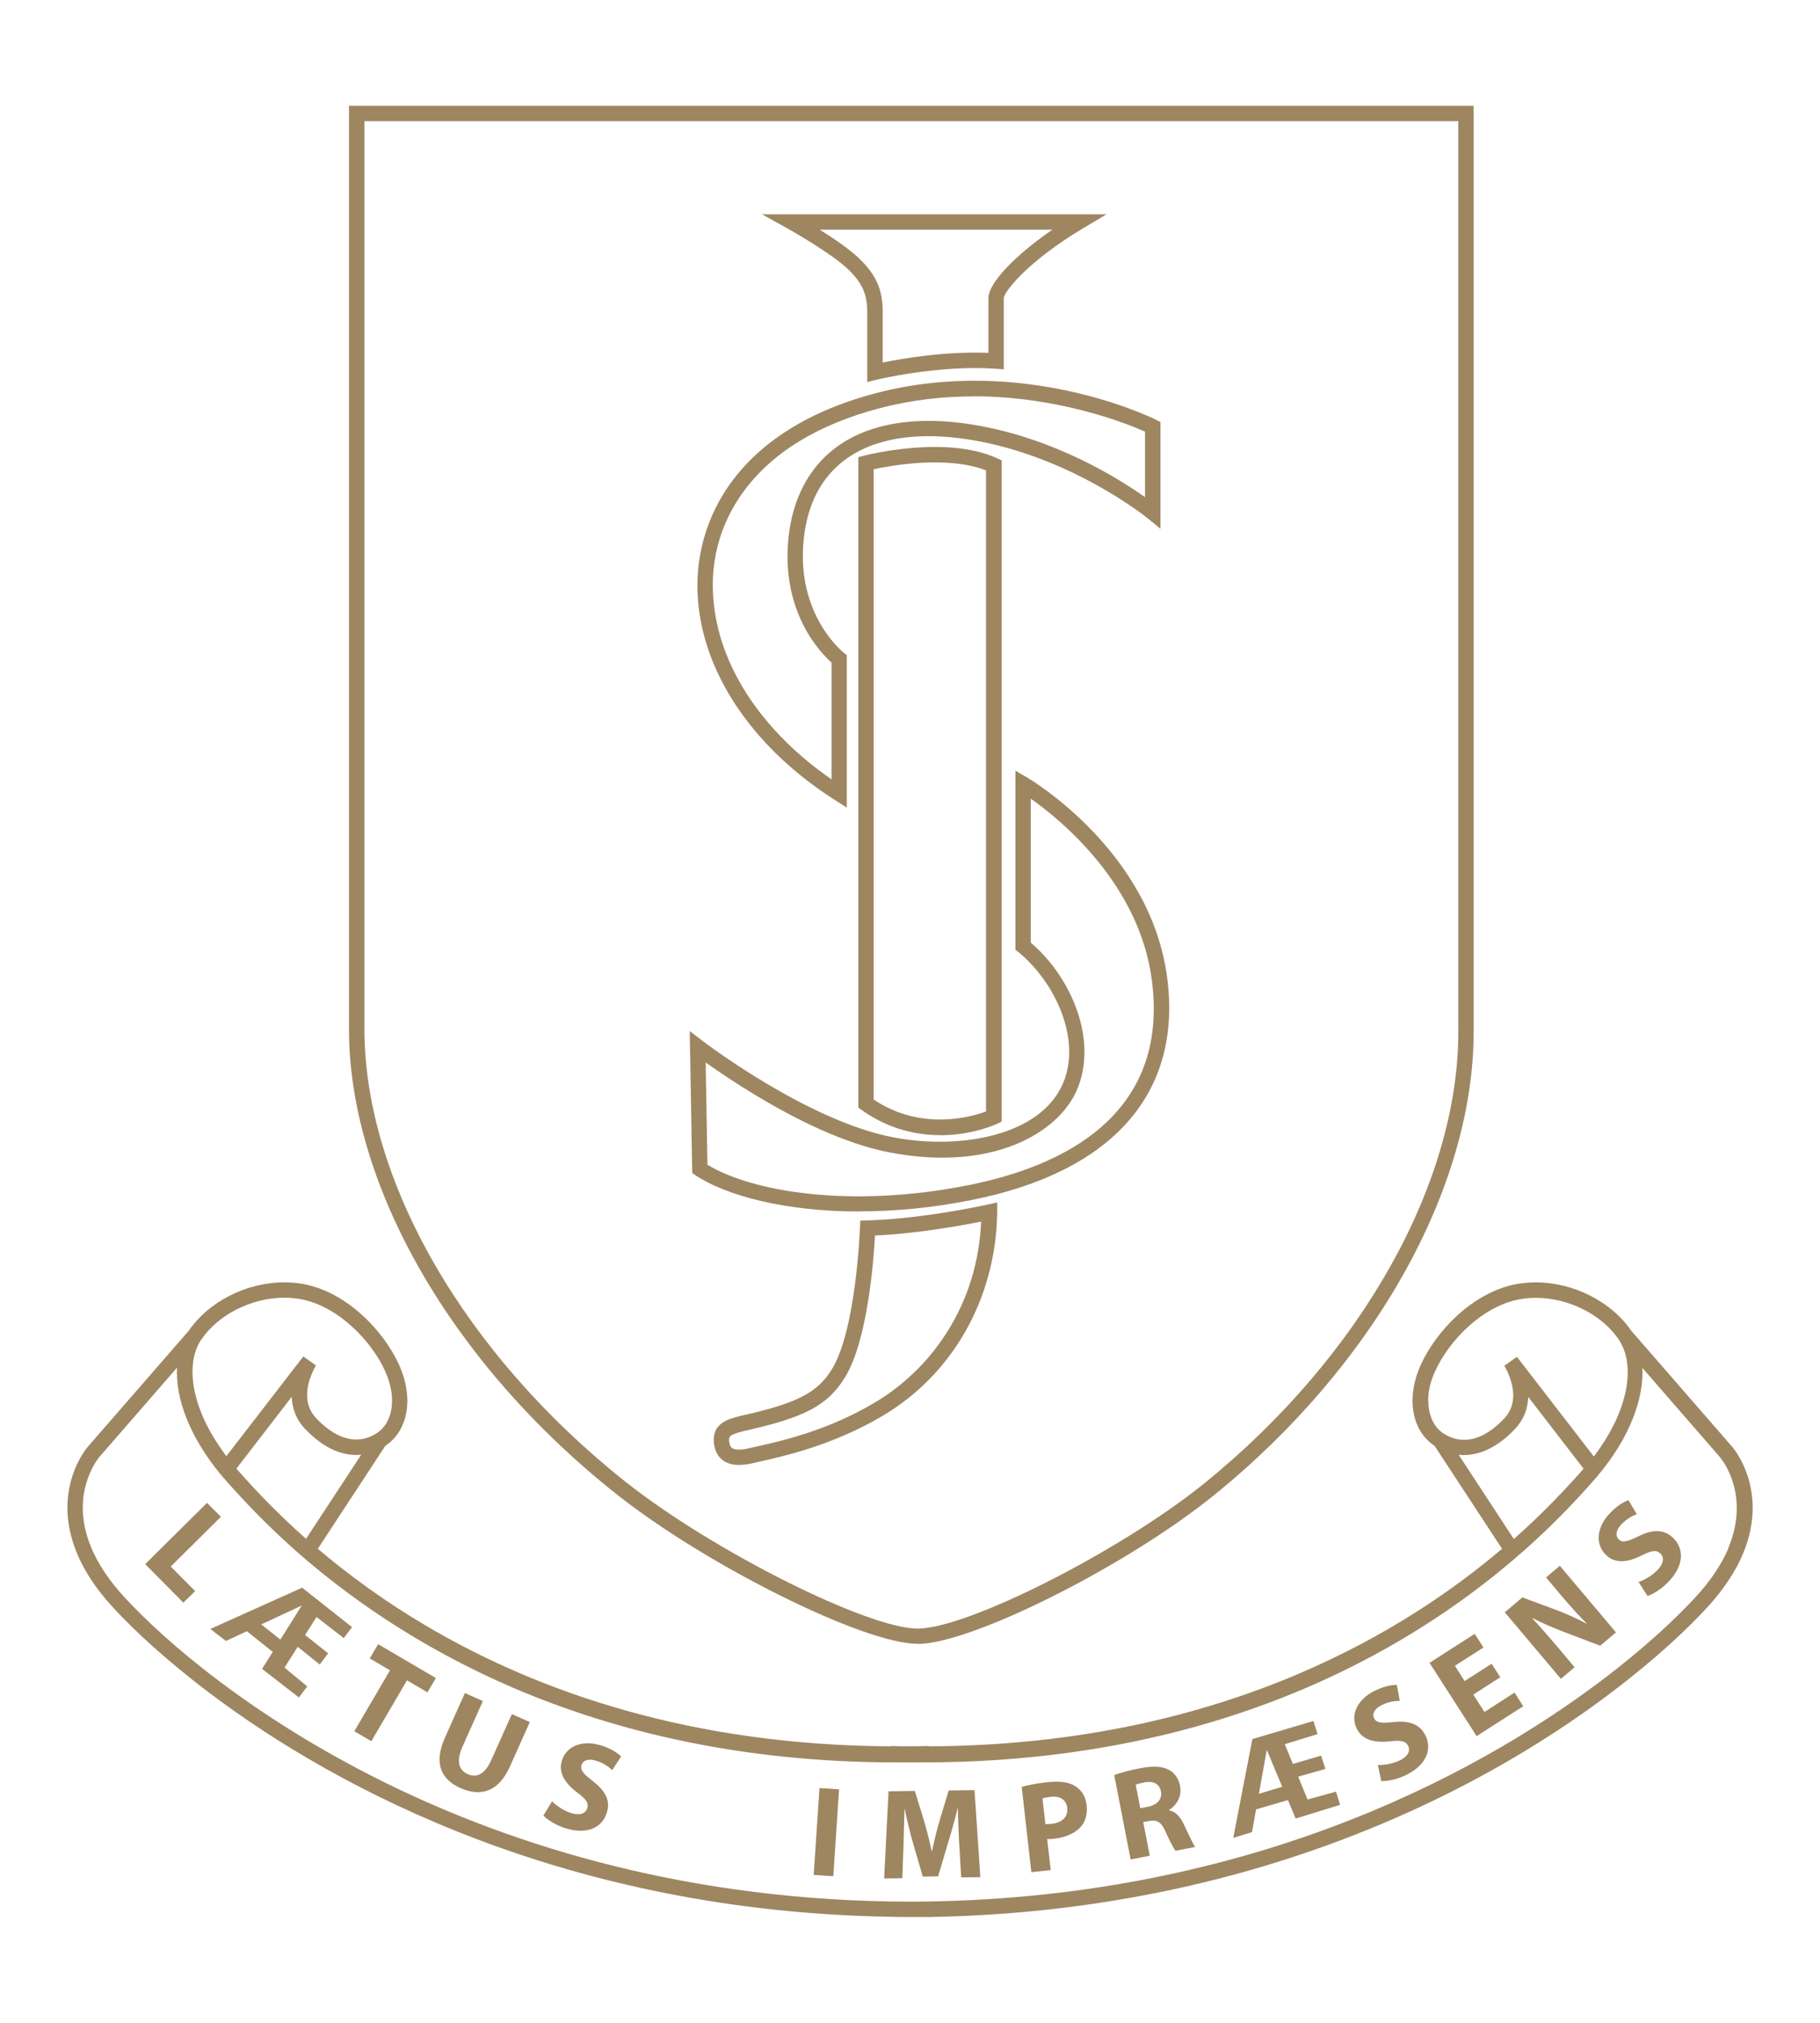
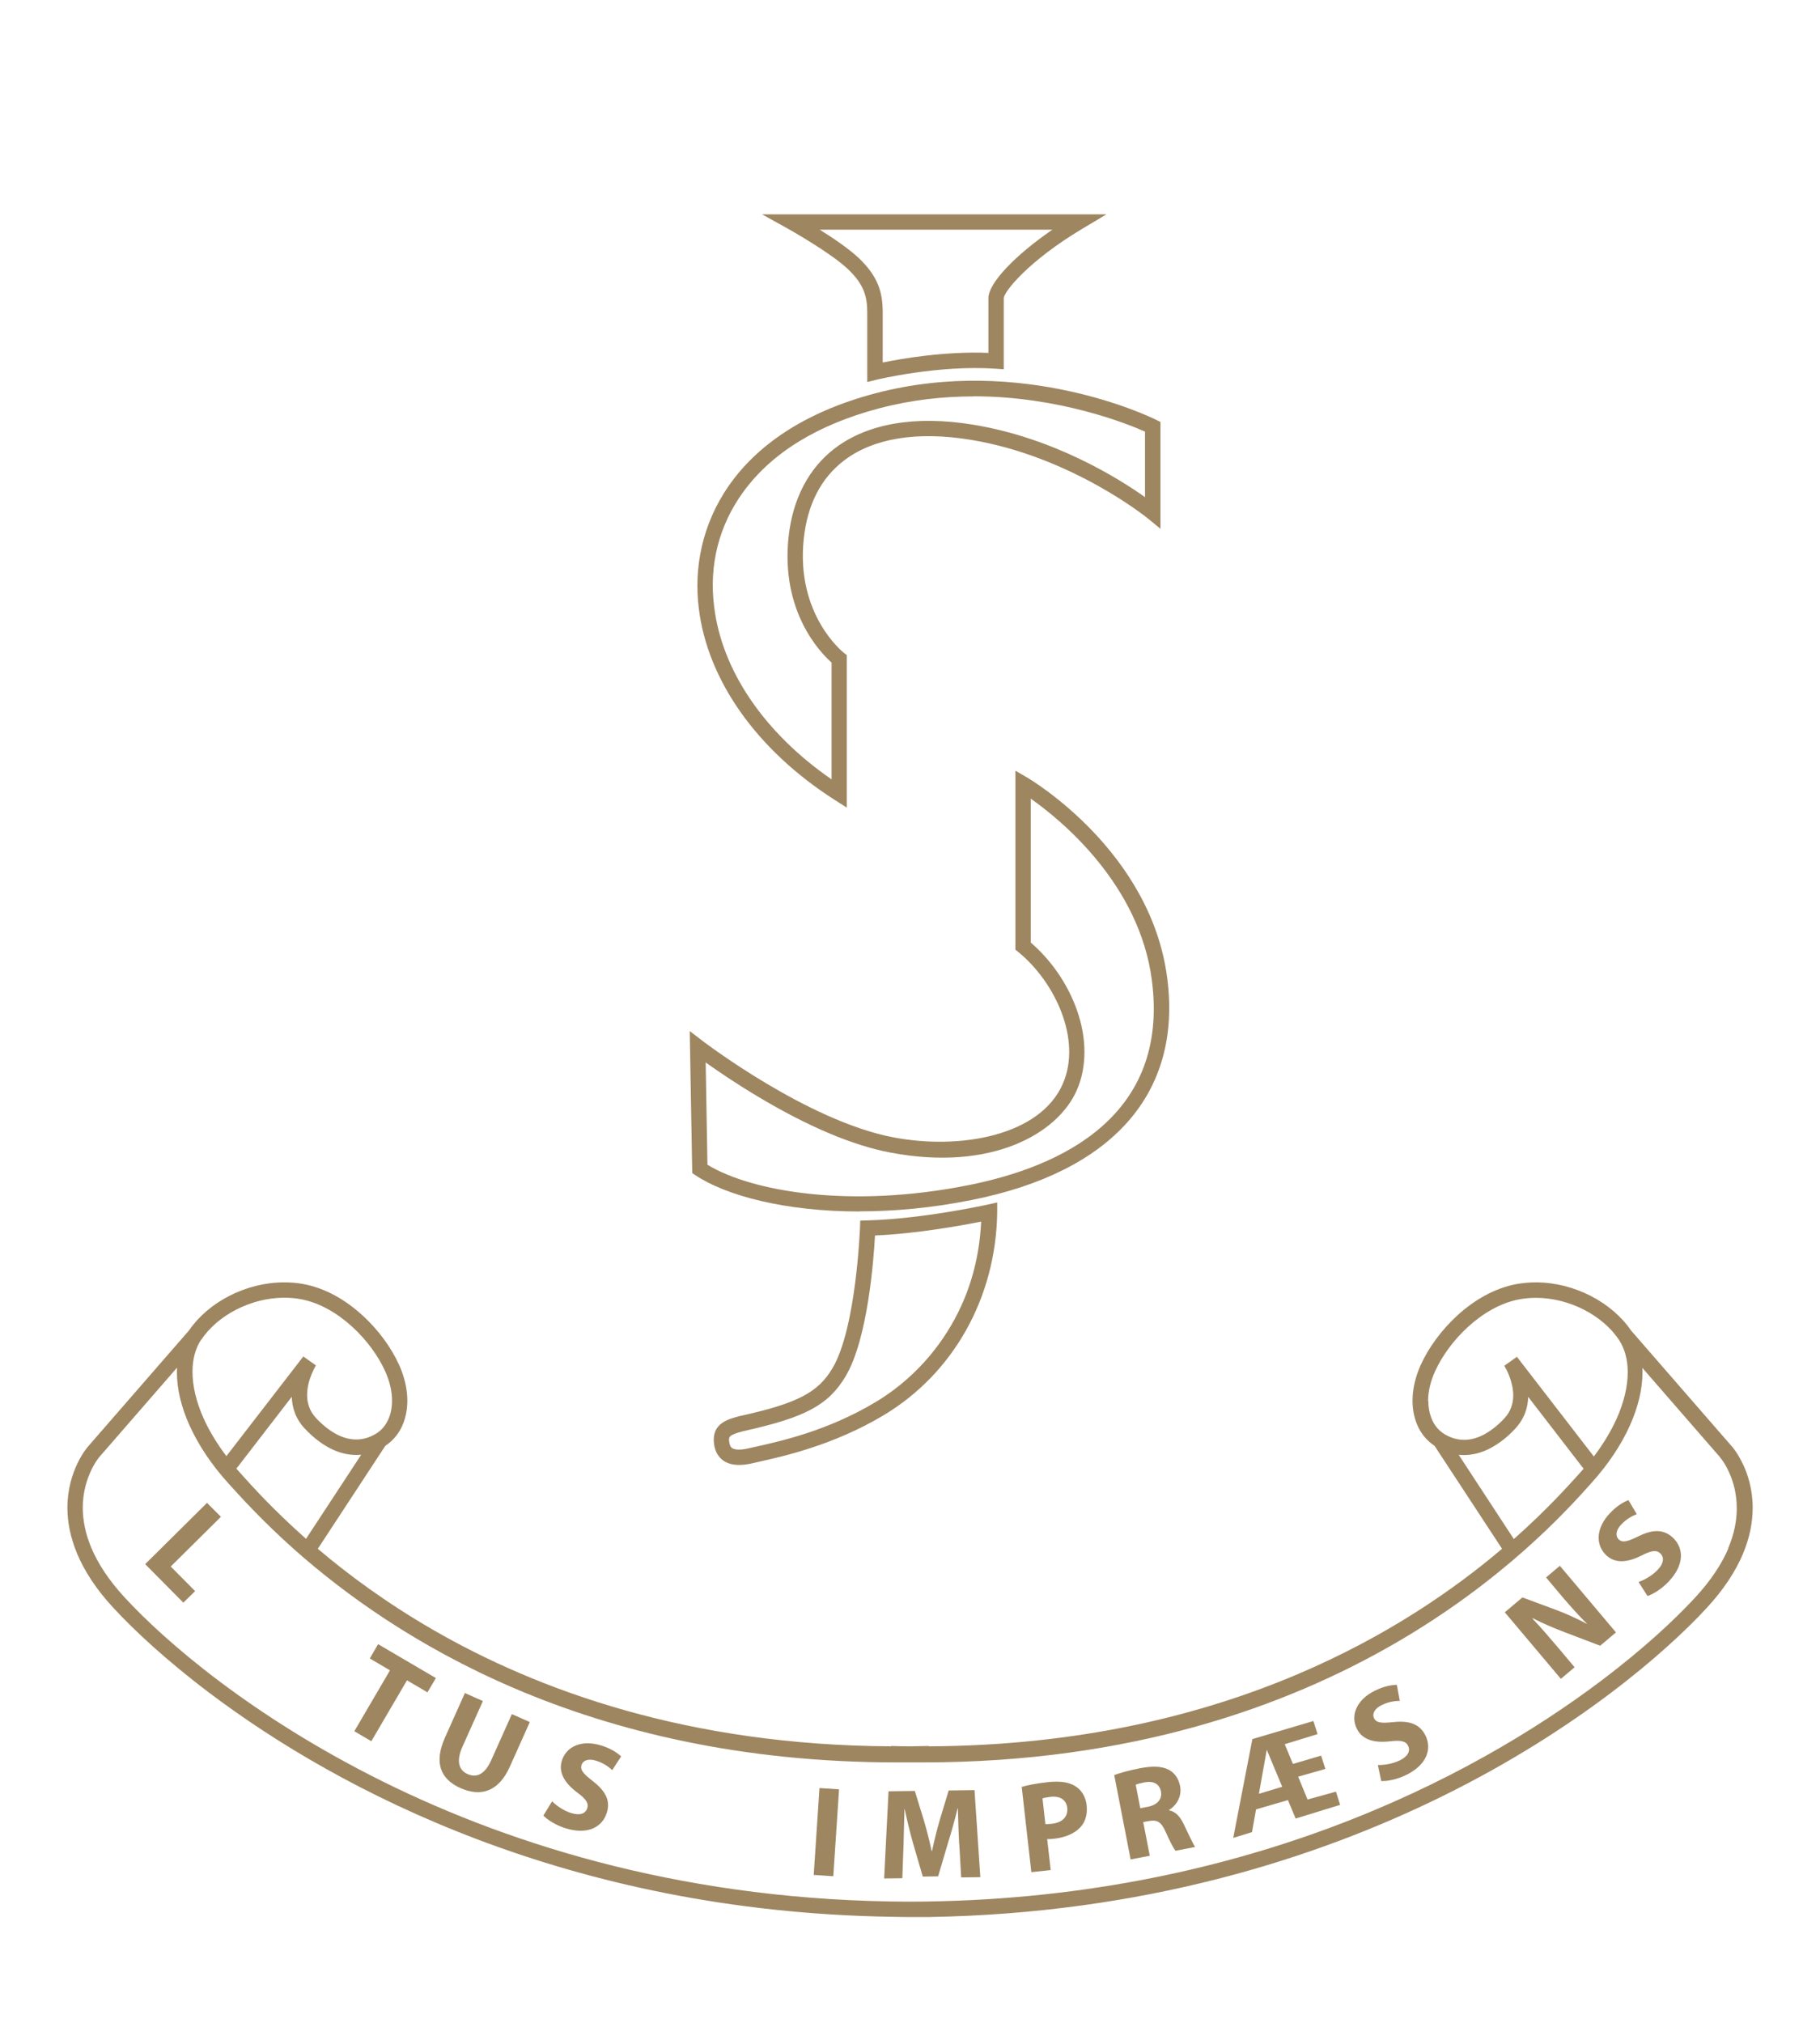
<svg xmlns="http://www.w3.org/2000/svg" id="Layer_1" viewBox="0 0 153.07 170.08">
  <defs>
    <style>.cls-1{fill:#9e8661;}</style>
  </defs>
  <path class="cls-1" d="M146.56,123.05c-.42-.88-.84-1.37-.87-1.4h0s-8.51-9.78-8.51-9.78c-.82-1.2-2.01-2.2-3.39-2.91-1.4-.72-3-1.14-4.62-1.14-.54,0-1.08.05-1.61.14-1.89.35-3.59,1.37-4.97,2.62-1.38,1.26-2.45,2.76-3.09,4.16-.47,1.04-.7,2.07-.7,3.03,0,.82.17,1.59.5,2.26.31.62.77,1.15,1.35,1.53l5.68,8.66c-3.97,3.37-9.6,7.31-17.11,10.51-8.1,3.45-18.37,6.04-31.11,6.1v-.03c-.53.01-1.06.02-1.58.03-.52,0-1.05-.01-1.58-.03v.03c-17.04-.09-29.67-4.68-38.57-9.82-3.92-2.27-7.12-4.64-9.65-6.79l5.68-8.66c.58-.38,1.04-.91,1.35-1.53.33-.67.5-1.44.5-2.26,0-.96-.23-1.99-.7-3.03-.64-1.4-1.71-2.91-3.09-4.16-1.38-1.26-3.07-2.27-4.96-2.62-.53-.1-1.07-.14-1.61-.14-1.62,0-3.22.42-4.62,1.14-1.38.71-2.57,1.71-3.39,2.91l-8.51,9.78h0s-.45.52-.87,1.4c-.42.88-.84,2.15-.84,3.72,0,1.15.23,2.46.83,3.89.6,1.42,1.57,2.95,3.06,4.55,1.71,1.85,4.42,4.39,8.11,7.17,10.82,8.15,30.11,18.34,57.26,18.78h0c.46.01.91.02,1.37.02.07,0,.14,0,.21,0,.09,0,.18,0,.27,0,.45,0,.91,0,1.37,0h0c17.89-.3,32.38-4.83,43.27-10.21,5.63-2.78,10.3-5.8,13.99-8.58,3.69-2.78,6.4-5.32,8.11-7.17,1.48-1.6,2.46-3.13,3.06-4.55.6-1.42.83-2.73.83-3.89,0-1.58-.42-2.85-.84-3.72M120.11,117.79c0-.75.18-1.61.59-2.5.55-1.22,1.53-2.61,2.78-3.74,1.25-1.14,2.75-2.02,4.33-2.31.45-.08.91-.12,1.38-.12,1.39,0,2.8.37,4.03,1,1.23.63,2.27,1.52,2.94,2.53.47.71.74,1.63.74,2.72,0,1.16-.3,2.51-.95,3.95-.46,1.01-1.09,2.07-1.9,3.14l-6.47-8.38-1.03.73-.03.02s.01.02.03.05c.07.12.26.46.42.9.16.44.3.99.3,1.54,0,.34-.05.67-.17,1-.12.33-.3.64-.59.95-.61.65-1.21,1.09-1.77,1.38-.57.29-1.1.41-1.6.41-.57,0-1.12-.16-1.65-.48-.43-.26-.76-.63-.99-1.09-.23-.47-.37-1.04-.37-1.68M122.69,122.32c.14.01.28.02.42.02.72,0,1.46-.18,2.18-.55.72-.37,1.44-.91,2.13-1.65.41-.44.7-.92.87-1.4.16-.44.22-.87.24-1.29l4.65,6.03.03-.02c-.11.13-.22.25-.33.38-1.02,1.13-2.82,3.13-5.49,5.5-.02.02-.04.04-.07.06l-4.63-7.07ZM25.68,129.33c-2.67-2.37-4.47-4.36-5.49-5.5-.11-.13-.22-.25-.33-.38l.03.02,4.65-6.03c.01.42.08.86.24,1.29.17.49.46.97.87,1.4.69.73,1.41,1.28,2.13,1.65.72.37,1.46.55,2.18.55.14,0,.28,0,.42-.02l-4.64,7.07s-.04-.04-.07-.06M16.93,112.64c.67-1.01,1.71-1.9,2.94-2.53,1.23-.63,2.63-1,4.03-1,.46,0,.92.04,1.38.12,1.58.29,3.08,1.17,4.33,2.31,1.25,1.13,2.23,2.52,2.78,3.74.4.89.59,1.75.58,2.5,0,.65-.13,1.22-.37,1.68-.23.47-.57.84-.99,1.09-.53.32-1.07.48-1.65.48-.5,0-1.03-.12-1.6-.41-.56-.29-1.16-.73-1.77-1.38-.29-.31-.48-.63-.59-.95-.12-.33-.17-.66-.17-1,0-.64.18-1.28.38-1.75.1-.23.19-.43.26-.56.04-.07.06-.12.08-.15l.02-.03h0s0,0,0,0l-.03-.02-1.03-.73-6.47,8.38c-.81-1.07-1.44-2.13-1.9-3.14-.65-1.44-.95-2.79-.95-3.95,0-1.09.26-2.01.74-2.72M145.38,130.15c-.54,1.27-1.42,2.67-2.82,4.18-1.65,1.79-4.31,4.29-7.94,7.02-10.86,8.18-30.4,18.47-58.05,18.54-18.44-.03-33.27-4.61-44.33-10.08-5.55-2.75-10.16-5.72-13.79-8.45-3.63-2.73-6.29-5.23-7.94-7.02-1.4-1.51-2.28-2.91-2.82-4.18-.54-1.27-.72-2.4-.73-3.38,0-1.34.36-2.42.71-3.16.18-.37.35-.66.48-.84.06-.09.12-.16.15-.21l.04-.05h0s0,0,0,0l6.55-7.53c0,.13-.01.26-.01.39,0,1.38.35,2.9,1.07,4.49.72,1.58,1.79,3.23,3.26,4.85,1.03,1.14,2.87,3.18,5.59,5.6,4.09,3.62,10.17,8.09,18.51,11.65,8.35,3.56,18.96,6.21,32.09,6.21.37,0,.74,0,1.11,0,.37,0,.74,0,1.11,0,17.51,0,30.54-4.71,39.69-10,4.58-2.65,8.19-5.44,10.91-7.85,2.72-2.41,4.57-4.46,5.59-5.6,1.47-1.63,2.55-3.27,3.26-4.85.71-1.58,1.07-3.1,1.07-4.48,0-.13,0-.26-.01-.39l6.55,7.53v.02c.09.09.44.54.76,1.27.33.73.63,1.74.63,2.99,0,.98-.19,2.11-.73,3.38" />
  <polygon class="cls-1" points="17.41 126.36 18.58 127.53 14.36 131.71 16.41 133.78 15.42 134.75 12.21 131.51 17.41 126.36" />
  <polygon class="cls-1" points="32.8 140.44 31.1 139.44 31.8 138.24 36.66 141.09 35.95 142.29 34.23 141.28 31.23 146.4 29.8 145.56 32.8 140.44" />
  <path class="cls-1" d="M40.61,143.03l-1.72,3.84c-.52,1.16-.33,1.95.43,2.29.79.35,1.48,0,2.01-1.2l1.72-3.84,1.51.67-1.68,3.75c-.92,2.06-2.4,2.58-4.15,1.8-1.69-.75-2.25-2.14-1.3-4.26l1.67-3.73,1.51.67Z" />
  <path class="cls-1" d="M46.43,151.45c.35.35.94.78,1.61.99.73.23,1.2.05,1.35-.4.14-.44-.11-.79-.86-1.34-1.03-.78-1.59-1.67-1.27-2.68.38-1.19,1.67-1.77,3.31-1.26.8.25,1.32.59,1.67.92l-.75,1.15c-.23-.22-.67-.58-1.35-.79-.68-.22-1.12,0-1.23.35-.14.45.18.76.98,1.39,1.09.85,1.46,1.67,1.14,2.65-.37,1.17-1.58,1.88-3.49,1.28-.8-.25-1.52-.72-1.84-1.06l.73-1.19Z" />
  <rect class="cls-1" x="65.85" y="153.22" width="7.32" height="1.65" transform="translate(-88.8 213.22) rotate(-86.21)" />
  <path class="cls-1" d="M80.67,155.05c-.04-.88-.09-1.94-.11-3.01h-.02c-.23.94-.52,1.99-.79,2.85l-.85,2.87-1.29.02-.82-2.81c-.25-.87-.5-1.91-.7-2.86h-.02c-.02.99-.05,2.12-.08,3.03l-.1,2.78-1.53.02.37-7.33,2.21-.03.75,2.43c.25.84.48,1.75.66,2.61h.04c.18-.85.42-1.82.66-2.64l.74-2.44,2.17-.03.49,7.32-1.61.02-.16-2.8Z" />
  <path class="cls-1" d="M85.92,150.24c.5-.14,1.2-.29,2.21-.4,1.02-.11,1.76,0,2.29.33.52.31.89.88.97,1.6.08.71-.08,1.35-.47,1.8-.5.58-1.31.92-2.28,1.03-.22.02-.41.04-.57.02l.3,2.61-1.63.18-.81-7.18ZM87.92,153.36c.14.02.31,0,.56-.02.87-.1,1.36-.6,1.28-1.34-.08-.67-.59-1.02-1.42-.92-.32.04-.55.08-.66.13l.24,2.15Z" />
  <path class="cls-1" d="M93.7,149.25c.51-.19,1.26-.4,2.14-.57,1.07-.21,1.85-.19,2.44.11.5.26.84.72.97,1.38.18.91-.35,1.66-.93,2.01v.03c.55.1.92.52,1.23,1.15.38.78.78,1.68.97,1.93l-1.66.32c-.15-.19-.44-.73-.82-1.58-.38-.87-.73-1.04-1.41-.92l-.48.09.55,2.83-1.61.31-1.38-7.1ZM95.91,152.03l.64-.12c.81-.16,1.21-.66,1.09-1.29-.13-.65-.64-.9-1.39-.76-.39.08-.61.14-.73.2l.38,1.97Z" />
  <path class="cls-1" d="M115.88,148.4c.49.01,1.22-.08,1.85-.39.68-.33.91-.79.7-1.22-.2-.41-.63-.49-1.55-.38-1.28.14-2.3-.11-2.77-1.07-.55-1.12-.01-2.44,1.53-3.19.75-.37,1.36-.48,1.84-.49l.25,1.35c-.32,0-.89.04-1.52.35-.64.31-.81.77-.65,1.1.2.42.66.43,1.67.33,1.37-.14,2.2.21,2.66,1.13.54,1.1.16,2.45-1.65,3.33-.75.37-1.59.52-2.07.5l-.29-1.37Z" />
-   <polygon class="cls-1" points="126.18 141.02 123.91 142.48 124.85 143.94 127.38 142.31 128.11 143.46 124.19 145.97 120.23 139.81 124.03 137.37 124.76 138.52 122.36 140.06 123.18 141.34 125.45 139.89 126.18 141.02" />
  <path class="cls-1" d="M131.28,141.16l-4.72-5.6,1.48-1.25,2.89,1.07c.83.31,1.74.73,2.53,1.15h.02c-.7-.69-1.36-1.43-2.08-2.27l-1.37-1.63,1.16-.98,4.72,5.6-1.33,1.12-3.02-1.15c-.84-.32-1.82-.73-2.64-1.16l-.03.03c.67.71,1.35,1.49,2.12,2.4l1.42,1.69-1.16.98Z" />
  <path class="cls-1" d="M137.81,133.01c.47-.16,1.11-.5,1.6-1.01.53-.55.57-1.06.23-1.39-.33-.32-.76-.24-1.59.18-1.15.58-2.2.7-2.97-.04-.9-.86-.86-2.28.32-3.52.58-.61,1.11-.93,1.56-1.1l.7,1.18c-.3.11-.81.35-1.3.86-.5.52-.49,1-.22,1.26.34.32.77.17,1.68-.27,1.24-.61,2.14-.57,2.89.14.89.85,1,2.24-.39,3.7-.58.61-1.31,1.05-1.76,1.19l-.75-1.18Z" />
-   <path class="cls-1" d="M28.9,137.74l.71-.93-4.2-3.32-7.72,3.47,1.31,1.01,1.76-.82,2.18,1.74-.9,1.43,3.1,2.4.7-.93-1.91-1.58,1.11-1.75,1.85,1.49.71-.94-1.94-1.54.96-1.52,2.29,1.78ZM23.58,137.85l-1.61-1.27,3.41-1.59-1.79,2.85Z" />
  <path class="cls-1" d="M110.82,145.82l-.36-1.12-5.13,1.52-1.61,8.31,1.58-.49.34-1.91,2.68-.78.65,1.55,3.74-1.15-.35-1.11-2.39.66-.79-1.92,2.29-.65-.36-1.12-2.37.7-.69-1.66,2.77-.85ZM107.84,150.23l-1.96.59.66-3.7,1.3,3.11Z" />
  <path class="cls-1" d="M72.94,32.12v-5.8c0-1.38-.26-2.38-1.6-3.67-1.47-1.41-5.04-3.4-5.07-3.42l-2.18-1.21h28.97l-2.01,1.2c-4.6,2.75-6.6,5.3-6.63,5.85v5.98l-.69-.05c-4.79-.33-9.93.91-9.99.92l-.8.2ZM68.94,19.31c1.14.71,2.48,1.62,3.3,2.4,1.67,1.6,2,2.94,2,4.6v4.17c1.57-.32,5.21-.96,8.89-.81v-4.6c0-1.26,2.21-3.58,5.38-5.76h-19.57Z" />
-   <path class="cls-1" d="M79.07,95.44c-1.96,0-4.31-.48-6.61-2.12l-.27-.19v-54.69l.49-.13c.28-.07,6.88-1.74,11.18.22l.38.17v55.6l-.37.18c-.14.07-2.1.97-4.79.97ZM73.48,92.45c4.01,2.68,8.21,1.46,9.45,1v-53.9c-3.25-1.26-7.94-.42-9.45-.1v53Z" />
  <path class="cls-1" d="M62.16,123.17c-.54,0-.97-.12-1.32-.36-.44-.31-.71-.79-.79-1.43-.21-1.71,1.19-2.07,2.22-2.33,4.79-1.06,6.53-1.96,7.75-4.02,1.99-3.36,2.3-11.71,2.31-11.79l.02-.61.61-.02c4.7-.13,10.05-1.32,10.11-1.33l.8-.18v.82c-.1,7.19-3.69,13.58-9.6,17.1-4.15,2.47-8.29,3.4-10.29,3.85-.23.05-.43.1-.61.14-.45.11-.85.16-1.21.16ZM73.59,103.89c-.11,2.05-.61,8.68-2.46,11.81h0c-1.45,2.43-3.37,3.47-8.57,4.62-1.31.33-1.28.5-1.23.91.05.39.2.49.24.52.15.1.53.24,1.49,0,.18-.04.39-.09.63-.14,2.08-.47,5.94-1.33,9.91-3.7,1.7-1.01,4.14-2.87,6.07-5.94,1.73-2.74,2.69-5.85,2.85-9.26-1.61.32-5.34,1.01-8.94,1.17Z" />
  <path class="cls-1" d="M71.23,67.91l-.99-.63c-6.56-4.18-10.74-10.07-11.47-16.15-.83-6.61,2.63-14.83,14.85-18.06,12.36-3.25,23.17,2,23.62,2.23l.36.18v8.98l-1.06-.87c-.06-.05-6.46-5.23-14.89-6.61-4.51-.74-8.19-.14-10.65,1.73-1.95,1.48-3.09,3.7-3.4,6.59-.68,6.41,3.33,9.55,3.37,9.59l.25.19v12.83ZM81.86,33.33c-2.5,0-5.17.28-7.91,1-5.18,1.37-9.03,3.73-11.43,7.02-2.05,2.81-2.9,6.14-2.46,9.63.64,5.39,4.22,10.64,9.88,14.55v-9.82c-.97-.86-4.28-4.3-3.62-10.54.34-3.21,1.69-5.8,3.9-7.48,2.75-2.09,6.78-2.78,11.64-1.98,6.82,1.12,12.24,4.53,14.44,6.09v-5.51c-1.46-.65-7.21-2.97-14.44-2.97Z" />
  <path class="cls-1" d="M72.28,101.86c-6.27,0-11.22-1.34-13.78-3.04l-.28-.19-.21-11.94,1.07.82c.09.07,8.83,6.75,16.07,8.12,5.64,1.07,12.34-.14,14.24-4.51,1.61-3.7-.64-8.54-3.75-11.08l-.24-.19v-15.05l.98.57c.43.25,10.43,6.25,11.79,16.88,1.25,9.67-4.6,16.29-16.47,18.65-3.35.67-6.53.95-9.42.95ZM59.5,97.93c3.67,2.24,11.95,3.71,21.94,1.72,7.85-1.56,16.91-5.82,15.44-17.21h0c-1.04-8.12-7.66-13.51-10.19-15.29v12.1c1.73,1.49,3.1,3.48,3.87,5.64.86,2.41.86,4.81.01,6.76-1.59,3.66-7.17,6.87-15.67,5.26-3.18-.6-6.95-2.19-11.19-4.73-1.87-1.12-3.41-2.17-4.36-2.85l.15,8.6Z" />
-   <path class="cls-1" d="M77.16,138.21c-4.5,0-17.75-6.59-25.32-12.59-13.87-10.99-22.49-25.98-22.49-39.13V8.9h94.59v77.85c0,13.12-8.36,28.05-21.82,38.95-7.37,5.97-20.43,12.52-24.95,12.52ZM30.65,10.19v76.31c0,12.76,8.43,27.37,22,38.12,7.26,5.75,20.32,12.31,24.52,12.31s17.08-6.52,24.14-12.23c13.16-10.66,21.34-25.2,21.34-37.94V10.19H30.65Z" />
</svg>